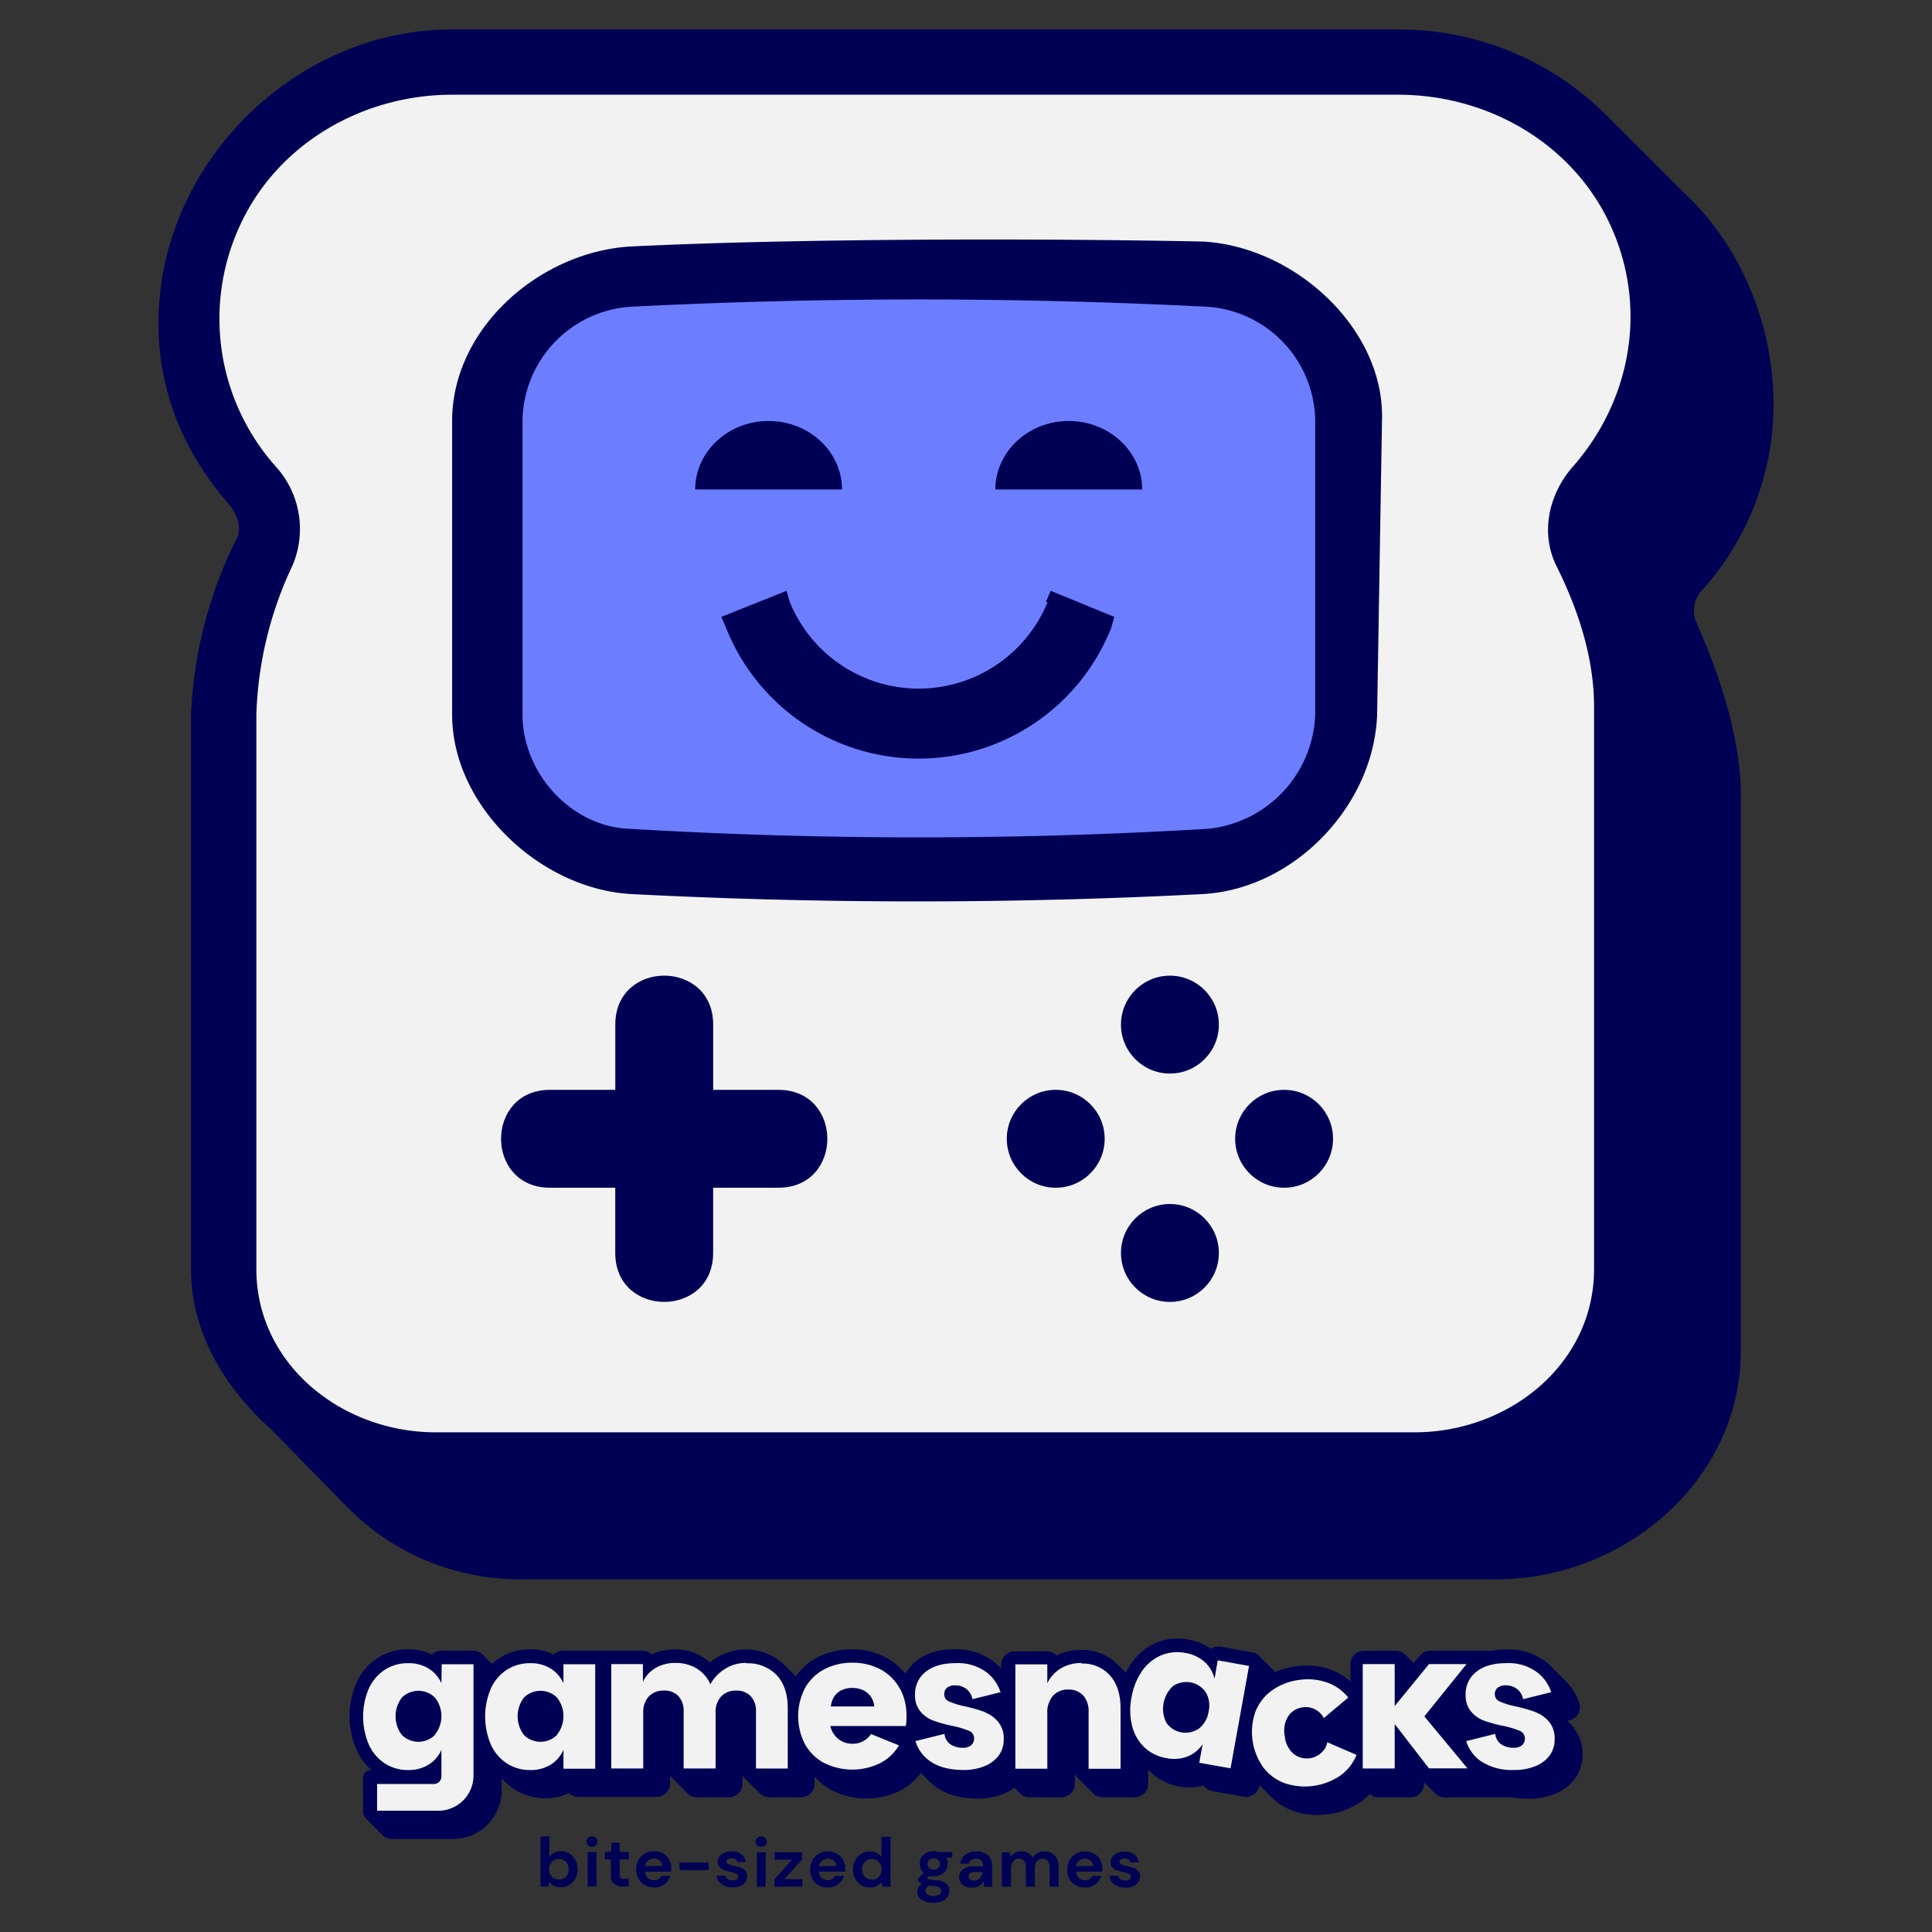
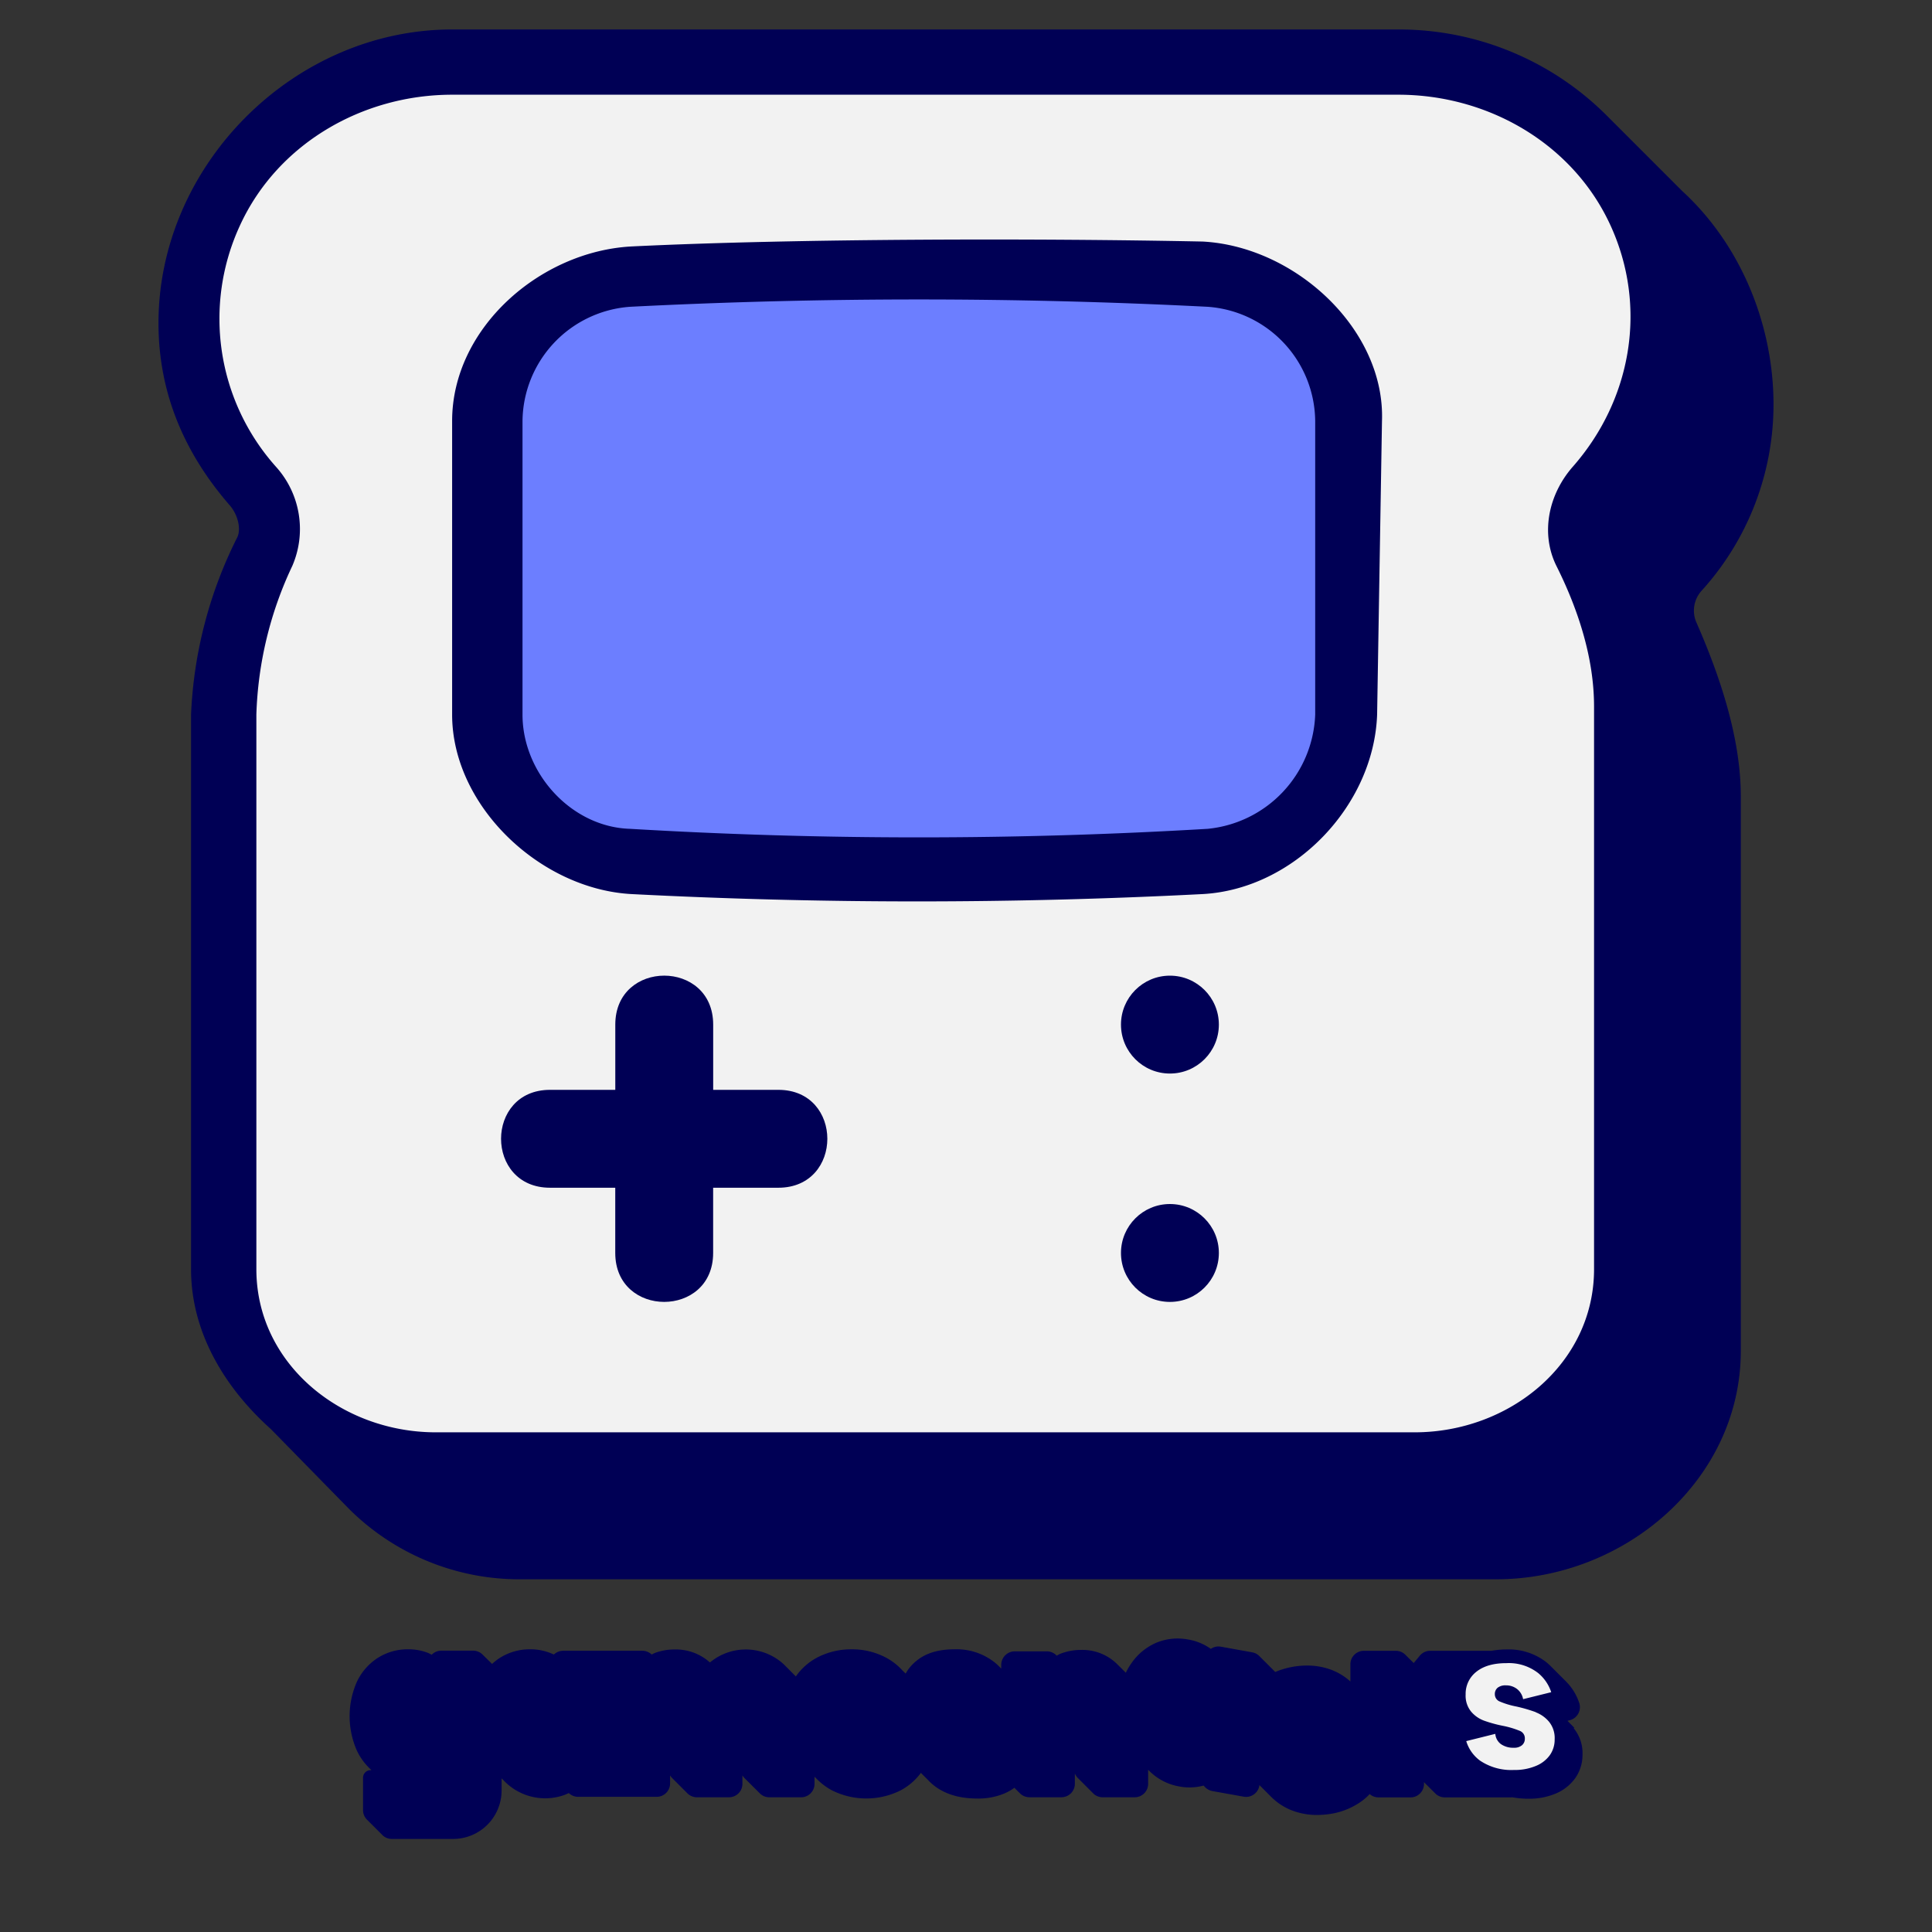
<svg xmlns="http://www.w3.org/2000/svg" id="Layer_1" data-name="Layer 1" viewBox="0 0 512 512">
  <rect x="0" y="0" width="512" height="512" fill="#333333" stroke="none" />
  <defs>
    <style>.cls-1{fill:#005;}.cls-2{fill:#f2f2f2;}.cls-3{fill:#6c7eff;}</style>
  </defs>
  <path class="cls-1" d="M143.32,448a5.65,5.65,0,0,0-4.38,1.79,8.17,8.17,0,0,0,0,9.9,6.22,6.22,0,0,0,8.76,0,7.92,7.92,0,0,0,0-9.83,5.78,5.78,0,0,0-4.38-1.81M111,448a5.65,5.65,0,0,0-4.38,1.79,8.17,8.17,0,0,0,0,9.9,6.22,6.22,0,0,0,8.76,0,7.88,7.88,0,0,0,0-9.83A5.78,5.78,0,0,0,111,448" />
  <path class="cls-1" d="M417.22,457.92c-.21-.24-.44-.49-.67-.71l-1.05-1.06-.11-.11.59-.16a3.57,3.57,0,0,0,2.61-4.32,2.29,2.29,0,0,0-.08-.28,14.68,14.68,0,0,0-3.83-6l-3.83-3.83c-.31-.3-.62-.58-.94-.86a16.26,16.26,0,0,0-10.72-3.47,21.84,21.84,0,0,0-3.91.36H379a3.53,3.53,0,0,0-2.75,1.31l-1.6,1.93-2.11-2.08a3.55,3.55,0,0,0-2.63-1.16h-8.47a3.57,3.57,0,0,0-3.57,3.57v4.56a15.91,15.91,0,0,0-5.41-3.22,18.2,18.2,0,0,0-6.16-1,21.75,21.75,0,0,0-8.35,1.7q-2.06-2.07-4.12-4.12a3.55,3.55,0,0,0-2-1.09l-8.29-1.49a3.51,3.51,0,0,0-2.65.58,14.47,14.47,0,0,0-6-2.48,14.83,14.83,0,0,0-8.31.79,15.33,15.33,0,0,0-6.59,5.27,17.17,17.17,0,0,0-1.64,2.76l0,0-.2-.22-1.93-1.92a13.11,13.11,0,0,0-9.8-3.92,14.91,14.91,0,0,0-5.38,1,8.6,8.6,0,0,0-1,.52l0,0a3.59,3.59,0,0,0-2.4-1.14h-8.72a3.57,3.57,0,0,0-3.58,3.56h0v1l-.58-.58c-.31-.31-.62-.59-.95-.88A16.27,16.27,0,0,0,253,437.08c-4.26,0-7.7,1-10.2,3.12a11.16,11.16,0,0,0-2.79,3.32c-.41-.39-.83-.81-1.17-1.17a16,16,0,0,0-4.17-3.13,19.08,19.08,0,0,0-9-2.13,19.33,19.33,0,0,0-9,2.12,16,16,0,0,0-5.76,5.06l-3.18-3.19a14.85,14.85,0,0,0-19.59-.51,13.53,13.53,0,0,0-9.43-3.44,14.67,14.67,0,0,0-5,.86,8.7,8.7,0,0,0-1,.48,3.63,3.63,0,0,0-2.52-1H149.29a3.59,3.59,0,0,0-2.51,1,14.44,14.44,0,0,0-6.3-1.39,14.79,14.79,0,0,0-8,2.27,14.16,14.16,0,0,0-2.07,1.61l0,0L128,438.59a3.59,3.59,0,0,0-2.62-1.15h-8.6a3.62,3.62,0,0,0-2.39,1.09,7,7,0,0,0-1.06-.53,14.27,14.27,0,0,0-5.2-.92,14.77,14.77,0,0,0-8,2.27,15.22,15.22,0,0,0-5.56,6.36,22.53,22.53,0,0,0,0,18.2,15.77,15.77,0,0,0,3,4.34l.2.21.22.22.21.2.21.23,0,0h-.2a2,2,0,0,0-2,2v8.61a3.57,3.57,0,0,0,1.17,2.63l3.83,3.83a3.55,3.55,0,0,0,2.63,1.16h16.23a12.85,12.85,0,0,0,12.86-12.85v-3.21l.1.1.64.65a15.14,15.14,0,0,0,16,3.62c.33-.13.7-.29,1.07-.47a3.54,3.54,0,0,0,2.51,1H174a3.56,3.56,0,0,0,3.58-3.56h0V470.5a4.09,4.09,0,0,0,.66.82l3.82,3.82a3.59,3.59,0,0,0,2.64,1.16h8.47a3.57,3.57,0,0,0,3.58-3.56h0v-2.24a3.77,3.77,0,0,0,.66.82l3.83,3.82a3.57,3.57,0,0,0,2.63,1.16h8.42a3.57,3.57,0,0,0,3.57-3.57v-1.88l0,0,.86.85a16.34,16.34,0,0,0,3.84,2.8,20.31,20.31,0,0,0,18.05,0,16.09,16.09,0,0,0,5.44-4.67l.1.11,1.72,1.71a13.18,13.18,0,0,0,2,1.8c2.86,2.11,6.59,3.18,11.12,3.18a17.92,17.92,0,0,0,7.15-1.33,13.34,13.34,0,0,0,2.68-1.52l.08.07c.42.44.85.86,1.28,1.28a3.55,3.55,0,0,0,2.63,1.16h8.47a3.57,3.57,0,0,0,3.57-3.57V470a3.56,3.56,0,0,0,.91,1.31l3.83,3.83a3.55,3.55,0,0,0,2.63,1.16h8.47a3.57,3.57,0,0,0,3.58-3.56h0V469a14.83,14.83,0,0,0,8.29,4.44,14.42,14.42,0,0,0,5.32,0c.32-.06.69-.14,1.07-.24l.15.14.2.21a3.61,3.61,0,0,0,2,1.1l8.29,1.49a3.57,3.57,0,0,0,4.15-2.88h0l0-.21.19.19,3,3a15.84,15.84,0,0,0,6,3.74,18.31,18.31,0,0,0,6.16,1,21.92,21.92,0,0,0,3.09-.22,19.18,19.18,0,0,0,8.62-3.39,15.44,15.44,0,0,0,2.18-1.92,3.57,3.57,0,0,0,2.35.88h8.47a3.57,3.57,0,0,0,3.57-3.57h0v-.46l2.89,2.87a3.57,3.57,0,0,0,2.63,1.16h17.76l-.05-.06a24,24,0,0,0,4.45.41,18,18,0,0,0,7.14-1.33,12.1,12.1,0,0,0,5.25-4.1,10.72,10.72,0,0,0,1.94-6.27,10.39,10.39,0,0,0-2.35-7Z" />
  <path class="cls-1" d="M225.37,447.31c-2.41,0-5.21,1.1-5.7,4.91H231.2c-.43-3.54-3.17-4.91-5.83-4.91m89.8-1.63a5.67,5.67,0,0,0-4.63,1,8.22,8.22,0,0,0-1.76,9.74,6.22,6.22,0,0,0,8.64,1.5,7,7,0,0,0,2.55-4.52,6.8,6.8,0,0,0-.82-5.15,5.76,5.76,0,0,0-4-2.55" />
-   <path class="cls-2" d="M261.08,453.74a41.39,41.39,0,0,0-5.2-1.51,21.42,21.42,0,0,1-4.29-1.29,2,2,0,0,1-1.35-1.93,2.14,2.14,0,0,1,.74-1.75,3.35,3.35,0,0,1,2.18-.62,4.7,4.7,0,0,1,3,1,4.53,4.53,0,0,1,1.56,2.66l7.44-1.85a11,11,0,0,0-3.46-5.08,12.67,12.67,0,0,0-8.39-2.62c-3.43,0-6.09.76-8,2.3a7.41,7.41,0,0,0-2.82,6,6.66,6.66,0,0,0,1.44,4.53,8.23,8.23,0,0,0,3.42,2.4,34.72,34.72,0,0,0,5,1.39,24.06,24.06,0,0,1,4.43,1.32,2.1,2.1,0,0,1,1.36,2.05,2.25,2.25,0,0,1-.75,1.75,3.13,3.13,0,0,1-2.18.68,5.65,5.65,0,0,1-3.39-.95,3.68,3.68,0,0,1-1.51-2.73l-7.71,1.92a10,10,0,0,0,3.66,5.17q3.36,2.47,9,2.48a14.38,14.38,0,0,0,5.74-1.05,8.5,8.5,0,0,0,3.72-2.85,7.14,7.14,0,0,0,1.28-4.22,6.85,6.85,0,0,0-1.49-4.65,8.46,8.46,0,0,0-3.51-2.5m-40.83-1.56c.49-3.81,3.29-4.91,5.7-4.91,2.66,0,5.41,1.37,5.84,4.91Zm18.17-4.95a12.54,12.54,0,0,0-5.1-4.93,15.58,15.58,0,0,0-7.36-1.71,15.75,15.75,0,0,0-7.38,1.71,12.41,12.41,0,0,0-5.12,4.93,16.15,16.15,0,0,0,0,15.05,12.53,12.53,0,0,0,5.12,4.93,16.83,16.83,0,0,0,14.74,0,12.54,12.54,0,0,0,5-4.72l-7.41-3a5.75,5.75,0,0,1-4.9,2.57,5.83,5.83,0,0,1-4.39-1.85,6.19,6.19,0,0,1-1.49-2.84h20a17.62,17.62,0,0,0-.07-5.66,13.73,13.73,0,0,0-1.59-4.44Zm-123.08,12.5a6.2,6.2,0,0,1-8.76,0,8.17,8.17,0,0,1,0-9.9,6.23,6.23,0,0,1,8.76,0,7.88,7.88,0,0,1,0,9.83Zm1.72-13.68a8.58,8.58,0,0,0-3.37-3.9,9.87,9.87,0,0,0-5.45-1.44,11.24,11.24,0,0,0-6.11,1.7,11.83,11.83,0,0,0-4.26,4.9,19,19,0,0,0,0,15.08,11.77,11.77,0,0,0,4.26,4.93,11.18,11.18,0,0,0,6.11,1.71,10,10,0,0,0,5.45-1.44,8.72,8.72,0,0,0,3.37-3.91v7.05a2,2,0,0,1-2,2H99.93v7.08h16.23a9.31,9.31,0,0,0,9.32-9.31h0v-29.5h-8.42Zm30.63,13.68a6.2,6.2,0,0,1-8.76,0,8.17,8.17,0,0,1,0-9.9,6.23,6.23,0,0,1,8.76,0,7.92,7.92,0,0,1,0,9.83Zm1.71-13.68a8.58,8.58,0,0,0-3.37-3.9,9.87,9.87,0,0,0-5.45-1.44,11.24,11.24,0,0,0-6.11,1.7,11.83,11.83,0,0,0-4.26,4.9,19,19,0,0,0,0,15.08,11.77,11.77,0,0,0,4.26,4.93,11.18,11.18,0,0,0,6.11,1.71,10,10,0,0,0,5.45-1.44,8.66,8.66,0,0,0,3.37-3.91v5h8.42V441.05h-8.42Zm48.4-5.41a10.37,10.37,0,0,0-5.52,1.54,11.1,11.1,0,0,0-3.94,4.11,9.26,9.26,0,0,0-3.66-4.19,10.67,10.67,0,0,0-5.59-1.46,10.16,10.16,0,0,0-5.28,1.34,8.32,8.32,0,0,0-3.35,3.67V441H162v27.66h8.47v-14.7a6.08,6.08,0,0,1,1.49-4.41,5.33,5.33,0,0,1,4-1.53,5,5,0,0,1,3.82,1.46,5.71,5.71,0,0,1,1.39,4.08v15.11h8.47v-14.7a6.16,6.16,0,0,1,1.46-4.38,5.21,5.21,0,0,1,4-1.56,5.1,5.1,0,0,1,3.83,1.46,5.64,5.64,0,0,1,1.41,4.08v15.11h8.42v-16q0-5.61-2.92-8.74a10.43,10.43,0,0,0-8-3.14m88.78-.08a10.35,10.35,0,0,0-5.52,1.44,9.25,9.25,0,0,0-3.55,3.91v-5h-8.47v27.66h8.47v-14.7a6.59,6.59,0,0,1,1.52-4.65,5.24,5.24,0,0,1,4.08-1.63,5.08,5.08,0,0,1,3.89,1.56,6.16,6.16,0,0,1,1.45,4.33v15.11h8.47v-16c0-3.7-.92-6.61-2.79-8.72a9.59,9.59,0,0,0-7.55-3.17m33.67,12.69a6.89,6.89,0,0,1-2.55,4.52,6.21,6.21,0,0,1-8.63-1.5,8.2,8.2,0,0,1,1.75-9.74,6.26,6.26,0,0,1,8.63,1.57,6.9,6.9,0,0,1,.81,5.15Zm1.57-8.67a8.62,8.62,0,0,0-2.63-4.45,10,10,0,0,0-5.1-2.38,11.27,11.27,0,0,0-6.33.59,11.88,11.88,0,0,0-5.06,4.08,17.26,17.26,0,0,0-2.88,7.15,17,17,0,0,0,.21,7.69,11.62,11.62,0,0,0,3.31,5.6,11.24,11.24,0,0,0,5.72,2.76,10,10,0,0,0,5.61-.44,8.61,8.61,0,0,0,4-3.26l-.89,4.92,8.29,1.49,4.9-27.14-8.29-1.49Zm29.05,18.77a5.65,5.65,0,0,1-8.06,1.17,7,7,0,0,1-2.37-4.77,7.11,7.11,0,0,1,.92-5.25,5.4,5.4,0,0,1,3.79-2.33,5.31,5.31,0,0,1,4.27,1.16,5.43,5.43,0,0,1,1.37,1.68l6.47-5.44a12.54,12.54,0,0,0-5.64-4,15.6,15.6,0,0,0-7.52-.65,15.79,15.79,0,0,0-7.06,2.76,12.58,12.58,0,0,0-4.37,5.61,16.19,16.19,0,0,0,2.15,14.89,12.47,12.47,0,0,0,5.77,4.14,16.7,16.7,0,0,0,14.59-2.09,12.49,12.49,0,0,0,4.28-5.46l-7.75-3.36a5.47,5.47,0,0,1-.84,2M388.65,441H378.7l-9.09,11.12V441h-8.47v27.66h8.47V456.9l9.09,11.74h10.2l-11.43-13.78Z" />
  <path class="cls-2" d="M407,453.74a41.61,41.61,0,0,0-5.21-1.51,21.33,21.33,0,0,1-4.28-1.29,2.06,2.06,0,0,1-1.36-1.93,2.14,2.14,0,0,1,.75-1.75,3.31,3.31,0,0,1,2.18-.62,4.69,4.69,0,0,1,3,1,4.43,4.43,0,0,1,1.56,2.66l7.45-1.85a11,11,0,0,0-3.47-5.08,12.67,12.67,0,0,0-8.39-2.62c-3.43,0-6.09.76-8,2.3a7.39,7.39,0,0,0-2.82,6,6.66,6.66,0,0,0,1.44,4.53,8.2,8.2,0,0,0,3.41,2.4,34.9,34.9,0,0,0,5.06,1.39,23.65,23.65,0,0,1,4.42,1.32,2.1,2.1,0,0,1,1.36,2.05,2.22,2.22,0,0,1-.74,1.75,3.16,3.16,0,0,1-2.19.68,5.65,5.65,0,0,1-3.39-.95,3.71,3.71,0,0,1-1.51-2.73l-7.7,1.92a10,10,0,0,0,3.65,5.17,14.82,14.82,0,0,0,9,2.48A14.4,14.4,0,0,0,407,468a8.42,8.42,0,0,0,3.71-2.85,7.08,7.08,0,0,0,1.29-4.22,6.85,6.85,0,0,0-1.49-4.65,8.59,8.59,0,0,0-3.51-2.5" />
-   <path class="cls-1" d="M148.62,500.17a3.9,3.9,0,0,1-1.79-.39,3.18,3.18,0,0,1-1.25-1.08l-.25,1.25h-2.1V486.68h2.35v5.42a3.52,3.52,0,0,1,3-1.52,4.29,4.29,0,0,1,3.9,2.33,4.93,4.93,0,0,1,.58,2.45,5.08,5.08,0,0,1-.58,2.46,4.51,4.51,0,0,1-1.6,1.7,4.32,4.32,0,0,1-2.3.61Zm-.5-2.06a2.49,2.49,0,0,0,1.86-.76,2.65,2.65,0,0,0,.73-1.93,2.79,2.79,0,0,0-.73-2,2.44,2.44,0,0,0-1.86-.77,2.52,2.52,0,0,0-1.88.77,2.79,2.79,0,0,0-.71,1.94,2.87,2.87,0,0,0,.71,2A2.51,2.51,0,0,0,148.12,498.11Zm8.78-8.68a1.54,1.54,0,0,1-1.06-.39,1.29,1.29,0,0,1-.41-1,1.24,1.24,0,0,1,.41-1,1.51,1.51,0,0,1,1.06-.39,1.47,1.47,0,0,1,1,.39,1.18,1.18,0,0,1,.43,1,1.23,1.23,0,0,1-.43,1A1.48,1.48,0,0,1,156.9,489.43Zm-1.17,10.51v-9.12h2.34v9.12Zm9.29,0a3.56,3.56,0,0,1-2.29-.7,3,3,0,0,1-.86-2.48v-4h-1.56v-2h1.56l.27-2.45h2.08v2.45h2.45v2h-2.45v4a1.22,1.22,0,0,0,.27.92,1.57,1.57,0,0,0,1,.25h1.14v2Zm8.3.22a5,5,0,0,1-2.44-.59,4.27,4.27,0,0,1-1.67-1.65,4.85,4.85,0,0,1-.61-2.46,5.3,5.3,0,0,1,.6-2.52,4.25,4.25,0,0,1,1.65-1.71,4.88,4.88,0,0,1,2.5-.62,4.73,4.73,0,0,1,2.37.58,4.34,4.34,0,0,1,1.6,1.61,4.44,4.44,0,0,1,.56,2.69V496h-6.94a2.42,2.42,0,0,0,.75,1.67,2.32,2.32,0,0,0,1.63.61,2.22,2.22,0,0,0,1.19-.31,2.09,2.09,0,0,0,.74-.85h2.39a4.41,4.41,0,0,1-2.34,2.68,4.59,4.59,0,0,1-2,.41Zm0-7.65a2.39,2.39,0,0,0-1.52.51,2.17,2.17,0,0,0-.85,1.46h4.54a1.91,1.91,0,0,0-.65-1.43,2.24,2.24,0,0,0-1.51-.53Zm6.76,3.09v-2h7.69v2Zm14.08,4.55a5.4,5.4,0,0,1-2.13-.39,3.7,3.7,0,0,1-1.47-1.1,3.21,3.21,0,0,1-.67-1.61h2.37a1.65,1.65,0,0,0,.59.92,2.12,2.12,0,0,0,1.27.36,1.71,1.71,0,0,0,1.12-.3.94.94,0,0,0,.37-.73.78.78,0,0,0-.51-.78,7.09,7.09,0,0,0-1.43-.43,10.59,10.59,0,0,1-1.2-.31,5.85,5.85,0,0,1-1.12-.46,2.73,2.73,0,0,1-.81-.73,1.94,1.94,0,0,1-.31-1.12,2.59,2.59,0,0,1,.95-2,4,4,0,0,1,2.71-.83,4.06,4.06,0,0,1,2.58.74,3,3,0,0,1,1.15,2.08h-2.23c-.13-.68-.64-1-1.52-1a1.77,1.77,0,0,0-1,.26.75.75,0,0,0-.35.64c0,.27.18.48.53.65a7.57,7.57,0,0,0,1.42.44,16,16,0,0,1,1.74.48,2.9,2.9,0,0,1,1.29.8,2.1,2.1,0,0,1,.47,1.49,2.53,2.53,0,0,1-.43,1.52,3,3,0,0,1-1.33,1.06,5,5,0,0,1-2,.39Zm7.58-10.71a1.54,1.54,0,0,1-1.06-.39,1.3,1.3,0,0,1-.41-1,1.19,1.19,0,0,1,.41-.95,1.53,1.53,0,0,1,1.06-.39,1.47,1.47,0,0,1,1.05.39,1.17,1.17,0,0,1,.43.95,1.28,1.28,0,0,1-.43,1A1.46,1.46,0,0,1,201.76,489.44ZM200.59,500v-9.12h2.34V500Zm4.64,0v-1.89l4.64-5.28h-4.59v-1.95h7.28v1.89L207.83,498h4.82v1.94Zm14.19.21a5,5,0,0,1-2.44-.58,4.37,4.37,0,0,1-1.68-1.65,4.93,4.93,0,0,1-.61-2.46,5.39,5.39,0,0,1,.59-2.52,4.34,4.34,0,0,1,1.66-1.71,4.81,4.81,0,0,1,2.5-.63,4.67,4.67,0,0,1,2.36.59,4.15,4.15,0,0,1,1.61,1.61,4.41,4.41,0,0,1,.57,2.68,3.62,3.62,0,0,1,0,.46H217a2.45,2.45,0,0,0,.73,1.67,2.37,2.37,0,0,0,1.64.61,2.19,2.19,0,0,0,1.19-.3,2,2,0,0,0,.73-.86h2.39a4.35,4.35,0,0,1-2.32,2.68,4.51,4.51,0,0,1-2,.41Zm0-7.64a2.44,2.44,0,0,0-1.52.5,2.22,2.22,0,0,0-.85,1.47h4.54a1.9,1.9,0,0,0-.66-1.43,2.23,2.23,0,0,0-1.51-.53Zm11.12,7.65a4.3,4.3,0,0,1-3.9-2.34,5.36,5.36,0,0,1,0-4.89,4.35,4.35,0,0,1,3.9-2.32,3.82,3.82,0,0,1,1.8.39,3.24,3.24,0,0,1,1.24,1.08v-5.37H236V500h-2.09l-.26-1.31a4.07,4.07,0,0,1-1.17,1.06,3.4,3.4,0,0,1-1.88.46Zm.5-2.07a2.47,2.47,0,0,0,1.86-.76,2.73,2.73,0,0,0,.73-2,2.62,2.62,0,0,0-.73-1.93,2.43,2.43,0,0,0-1.86-.78,2.47,2.47,0,0,0-1.86.76,2.66,2.66,0,0,0-.73,1.93,2.79,2.79,0,0,0,.73,2A2.45,2.45,0,0,0,231.06,498.1Zm16.43-.88a4.71,4.71,0,0,1-1.23-.15l-.69.68a3.51,3.51,0,0,0,.85.28c.36.07.93.14,1.72.22a4.72,4.72,0,0,1,2.65.86,2.4,2.4,0,0,1,.81,1.94,2.84,2.84,0,0,1-.43,1.51,3,3,0,0,1-1.35,1.17,5.2,5.2,0,0,1-2.35.46,5.91,5.91,0,0,1-3.14-.73,2.37,2.37,0,0,1-1.2-2.17,2.63,2.63,0,0,1,1.2-2.13,3.57,3.57,0,0,1-1.11-.73V498l1.61-1.7a3,3,0,0,1-1.06-2.4,3.28,3.28,0,0,1,.43-1.68,3.23,3.23,0,0,1,1.29-1.19,4.11,4.11,0,0,1,2-.44,4.71,4.71,0,0,1,1.43.21h3.45v1.43l-1.56.11a3.34,3.34,0,0,1,.36,1.55,3.07,3.07,0,0,1-1.73,2.86,4,4,0,0,1-2,.44Zm0-1.79a1.79,1.79,0,0,0,1.17-.39,1.53,1.53,0,0,0,0-2.21,1.79,1.79,0,0,0-1.17-.38,1.85,1.85,0,0,0-1.22.38,1.36,1.36,0,0,0-.45,1.11,1.34,1.34,0,0,0,.46,1.1A1.85,1.85,0,0,0,247.49,495.43Zm-2.2,5.64a1.08,1.08,0,0,0,.61,1,3.34,3.34,0,0,0,1.57.35,2.59,2.59,0,0,0,1.43-.37,1.08,1.08,0,0,0,.55-1,1,1,0,0,0-.37-.82,2.43,2.43,0,0,0-1.43-.4c-.49-.05-1-.11-1.38-.17a2.27,2.27,0,0,0-.78.64,1.34,1.34,0,0,0-.21.72Zm12.34-.9a4.29,4.29,0,0,1-1.93-.37,2.56,2.56,0,0,1-1.49-2.38,2.52,2.52,0,0,1,1-2.07,4.69,4.69,0,0,1,3-.79h2.31v-.22A1.67,1.67,0,0,0,260,493a2,2,0,0,0-1.33-.45,2.22,2.22,0,0,0-1.24.35,1.43,1.43,0,0,0-.66,1h-2.3a3.28,3.28,0,0,1,.66-1.73,3.81,3.81,0,0,1,1.51-1.12,5.1,5.1,0,0,1,2.07-.4,4.52,4.52,0,0,1,3.06,1,3.48,3.48,0,0,1,1.12,2.75V500h-2l-.22-1.47a3.29,3.29,0,0,1-3,1.69Zm.54-1.84a1.93,1.93,0,0,0,1.56-.66,3.28,3.28,0,0,0,.71-1.63h-2a2,2,0,0,0-1.34.35,1.05,1.05,0,0,0,0,1.65,1.83,1.83,0,0,0,1.07.29Zm7.34,1.62v-9.12h2.08l.21,1.23a3.25,3.25,0,0,1,2.85-1.45,3.12,3.12,0,0,1,3,1.63,3.31,3.31,0,0,1,1.32-1.19,3.81,3.81,0,0,1,1.84-.44,3.5,3.5,0,0,1,2.73,1.06,4.52,4.52,0,0,1,1,3.12v5.15h-2.34V495a3,3,0,0,0-.46-1.8,1.58,1.58,0,0,0-1.38-.62,1.87,1.87,0,0,0-1.53.69,3,3,0,0,0-.58,1.95V500h-2.35V495a3,3,0,0,0-.46-1.8,1.65,1.65,0,0,0-1.42-.62,1.93,1.93,0,0,0-1.52.69,3,3,0,0,0-.56,1.95V500Zm22.05.21a4.88,4.88,0,0,1-2.43-.58,4.43,4.43,0,0,1-1.68-1.65,4.93,4.93,0,0,1-.61-2.46,5.39,5.39,0,0,1,.59-2.52,4.34,4.34,0,0,1,1.66-1.71,4.81,4.81,0,0,1,2.5-.63,4.67,4.67,0,0,1,2.36.59,4.22,4.22,0,0,1,1.61,1.61,4.41,4.41,0,0,1,.57,2.68,3.62,3.62,0,0,1,0,.46h-6.93a2.4,2.4,0,0,0,.73,1.67,2.35,2.35,0,0,0,1.64.61,2.19,2.19,0,0,0,1.19-.3,2,2,0,0,0,.73-.86h2.39a4.37,4.37,0,0,1-2.33,2.68,4.45,4.45,0,0,1-2,.41Zm0-7.64a2.4,2.4,0,0,0-1.53.5,2.17,2.17,0,0,0-.84,1.47h4.54a1.94,1.94,0,0,0-.66-1.43,2.24,2.24,0,0,0-1.51-.53Zm10.71,7.65a5.27,5.27,0,0,1-2.14-.4,3.62,3.62,0,0,1-1.46-1.1,3.11,3.11,0,0,1-.66-1.61h2.36a1.6,1.6,0,0,0,.59.92,2.09,2.09,0,0,0,1.26.36,1.71,1.71,0,0,0,1.12-.3.92.92,0,0,0,.37-.72.76.76,0,0,0-.51-.79,8.81,8.81,0,0,0-1.43-.42l-1.19-.31a5.38,5.38,0,0,1-1.12-.47,2.51,2.51,0,0,1-.82-.73,2,2,0,0,1-.31-1.12,2.59,2.59,0,0,1,1-2,4.08,4.08,0,0,1,2.72-.82,4,4,0,0,1,2.57.74,3.13,3.13,0,0,1,1.15,2.08h-2.22c-.14-.68-.65-1-1.53-1a1.77,1.77,0,0,0-1,.25.75.75,0,0,0-.35.64c0,.28.17.49.53.65a9,9,0,0,0,1.42.44,15.66,15.66,0,0,1,1.73.5,2.85,2.85,0,0,1,1.3.78,2.14,2.14,0,0,1,.48,1.49,2.64,2.64,0,0,1-.45,1.53,2.88,2.88,0,0,1-1.33,1.05,5.08,5.08,0,0,1-2,.39Z" />
  <path class="cls-1" d="M470,107.24c0-21.18-8.65-42.37-24.21-56.63L425.9,30.72A77.83,77.83,0,0,0,370.57,7.81H119.82C77.88,7.81,42,43.69,42,85.63c0,18.59,6.92,34.58,19,48.42,2.16,2.59,3,6.48,1.73,8.64a115.06,115.06,0,0,0-12.1,46.69v147c0,16.43,8.64,31.13,21.18,42.37l20.75,21.19a64,64,0,0,0,44.53,18.59h259.4c34.15,0,64.84-26.38,64.84-60.53V211c0-15.56-5.62-32-11.67-45.83a7.83,7.83,0,0,1,1.3-8.64A73.5,73.5,0,0,0,470,107.24Z" />
  <path class="cls-2" d="M370.57,25.1H119.82c-23.78,0-46.26,13-56.2,34.59a58.86,58.86,0,0,0,9.51,64A24.61,24.61,0,0,1,77.45,150a99,99,0,0,0-9.51,39.34v147c0,25.08,22.48,43.24,47.55,43.24h259.4c25.07,0,47.55-18.16,47.55-43.24V187.22c0-13-4.32-25.94-9.94-37.18-4.32-8.64-2.16-19,4.32-26.37,15.57-17.72,19.89-42.37,9.95-64S394.34,25.1,370.57,25.1Z" />
  <path class="cls-1" d="M167.37,65.31c-24.21,1.29-47.55,21.61-47.55,46.26v77.81c0,24.21,23.34,46.26,47.55,47.56a1474.44,1474.44,0,0,0,151.32,0c24.21-1.3,45.39-23.35,46.26-47.56l1.29-77.81c.87-24.21-22.91-46.26-47.55-47.56C276.32,63.15,211.9,63.15,167.37,65.31Z" />
  <path class="cls-3" d="M320,81.3a1508.13,1508.13,0,0,0-153,0,30.69,30.69,0,0,0-28.53,30.27v77.81c0,15.57,13,29.83,28.53,30.27a1293.7,1293.7,0,0,0,153,0,31.57,31.57,0,0,0,28.54-30.27V111.57A30.65,30.65,0,0,0,320,81.3Z" />
-   <path class="cls-1" d="M203.69,111.57c-10.81,0-19.46,8.21-19.46,18.15h38.91C223.14,119.78,214.5,111.57,203.69,111.57Zm79.55,0c-10.81,0-19.46,8.21-19.46,18.15h38.91C302.69,119.78,294,111.57,283.24,111.57Zm-5.62,48a36.91,36.91,0,0,1-68.31,0l-.87-3-17.29,6.91,1.3,3a54.91,54.91,0,0,0,102,0l.86-3-16.86-6.91-1.3,3Z" />
  <circle class="cls-1" cx="310.04" cy="271.53" r="12.97" />
-   <circle class="cls-1" cx="279.78" cy="301.79" r="12.97" />
-   <circle class="cls-1" cx="340.3" cy="301.79" r="12.97" />
  <circle class="cls-1" cx="310.04" cy="332.05" r="12.97" />
  <path class="cls-1" d="M206.28,288.82H189V271.53c0-17.3-25.94-17.3-25.94,0v17.29H145.76c-17.3,0-17.3,25.94,0,25.94h17.29v17.29c0,17.29,25.94,17.29,25.94,0V314.76h17.29C223.58,314.76,223.58,288.82,206.28,288.82Z" />
</svg>